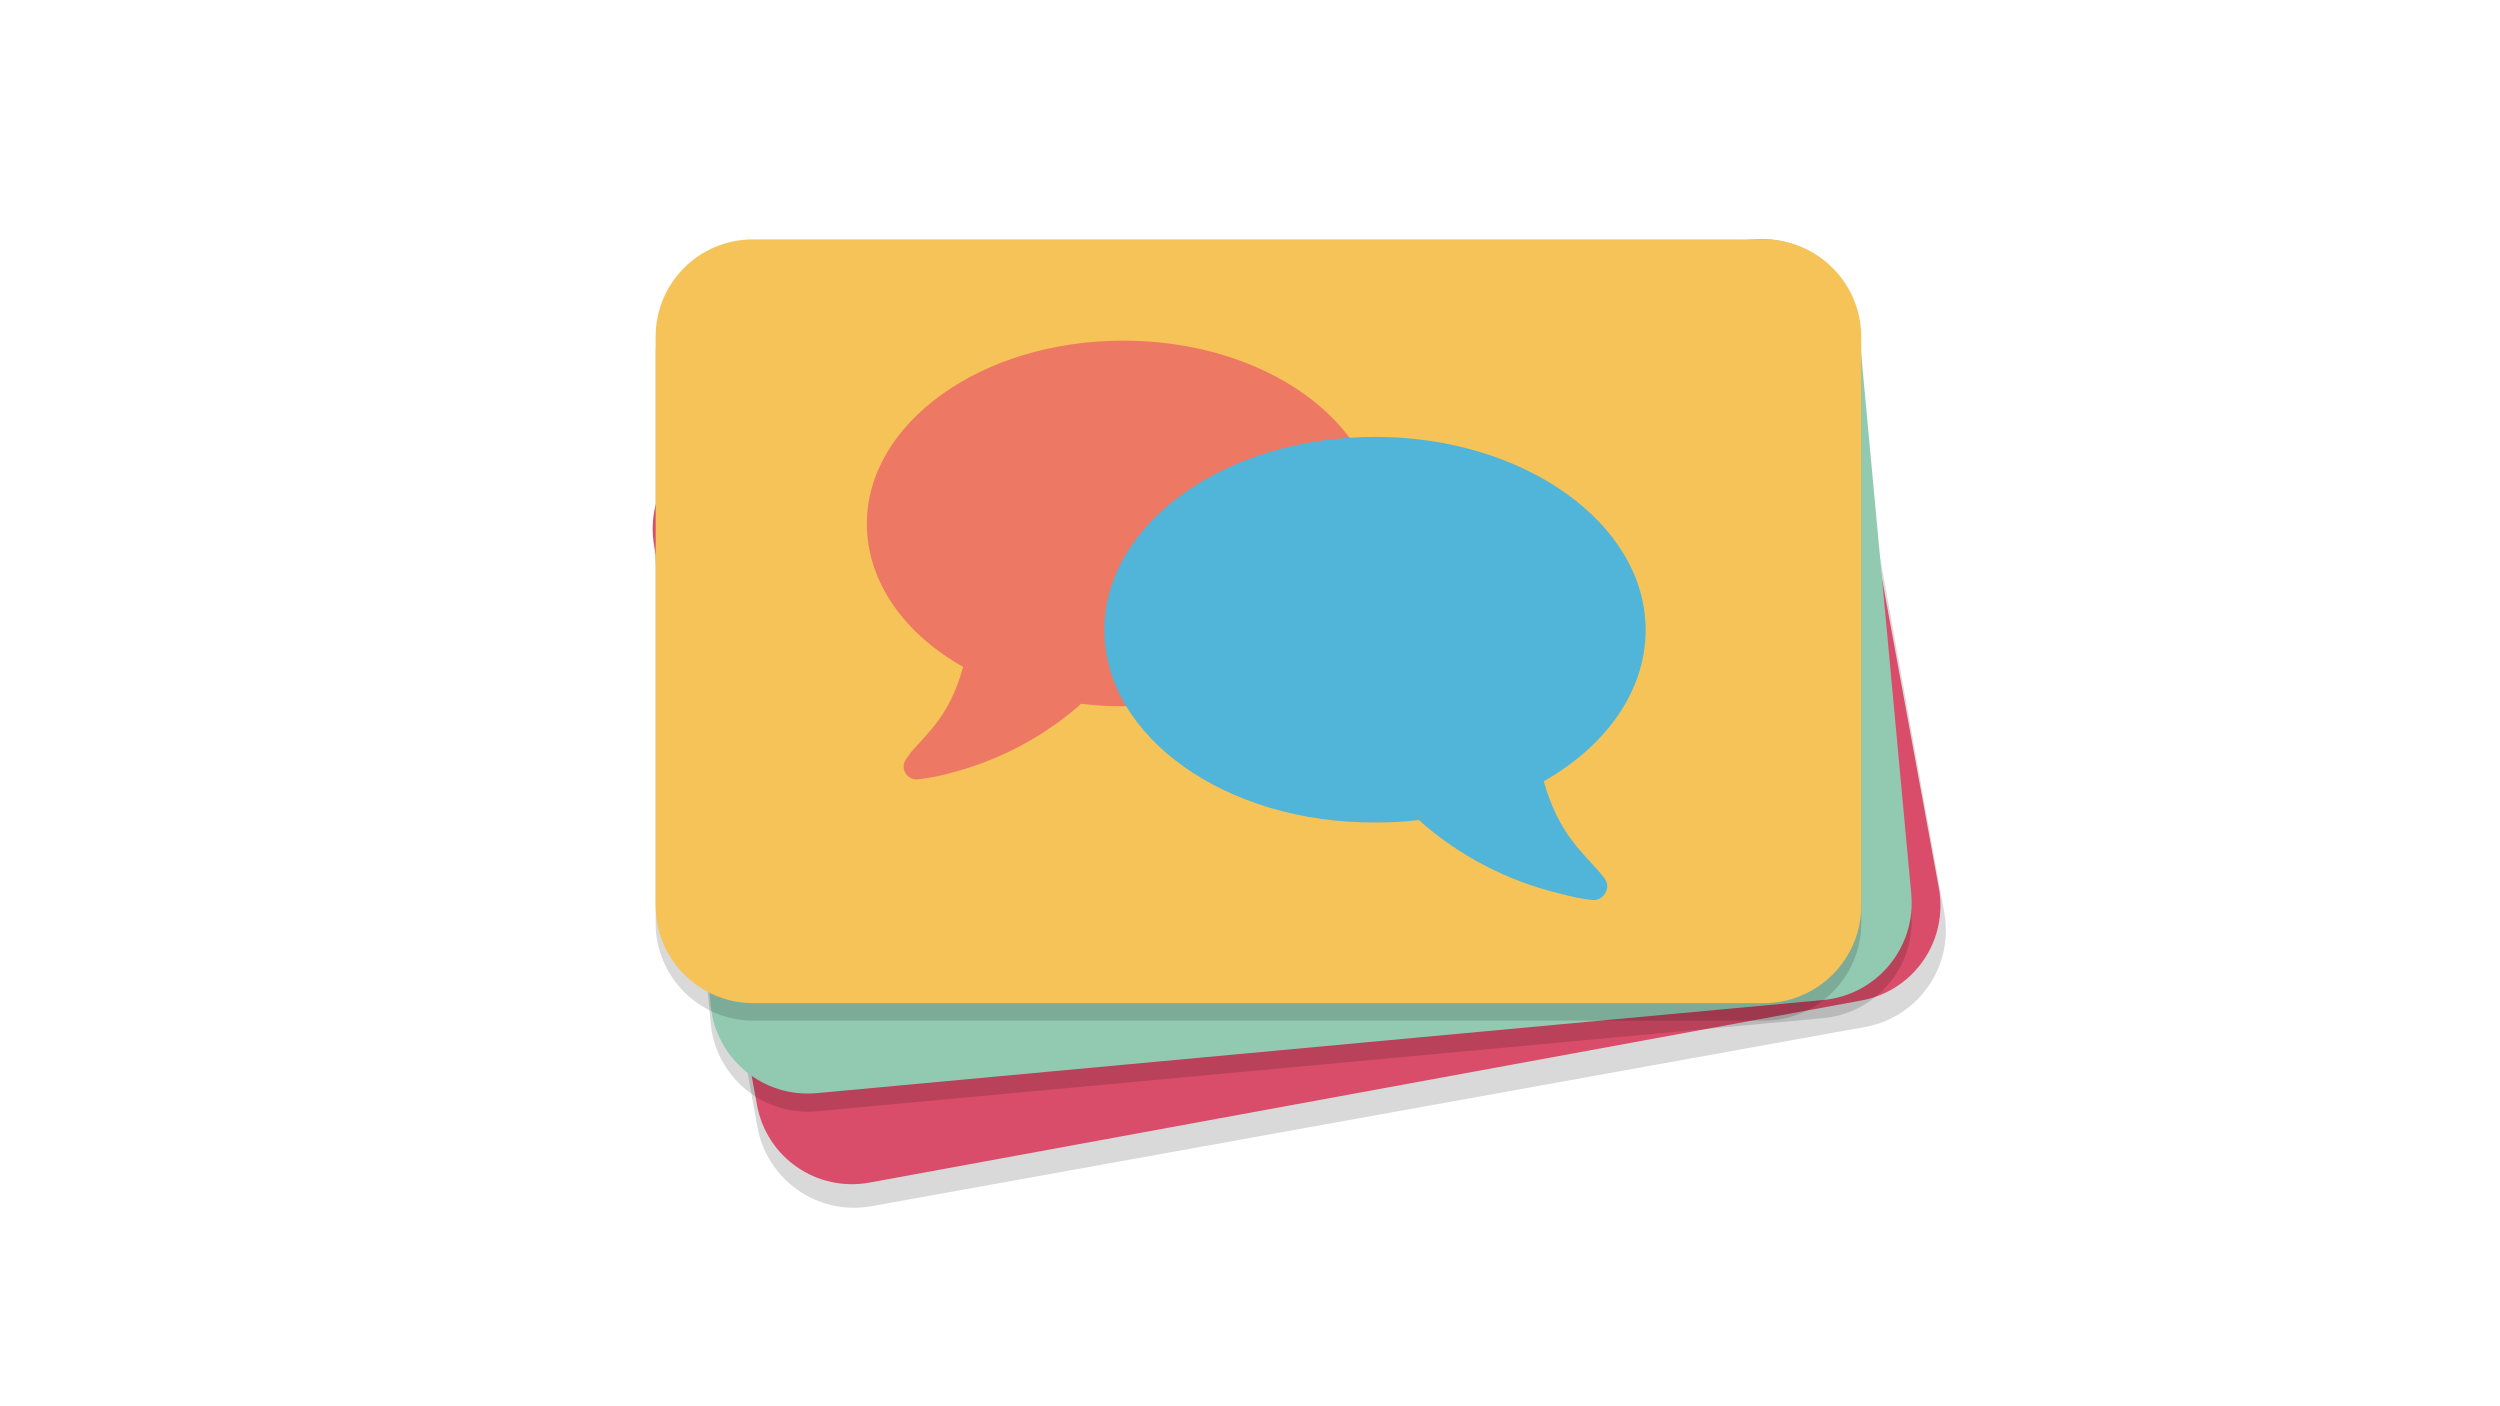
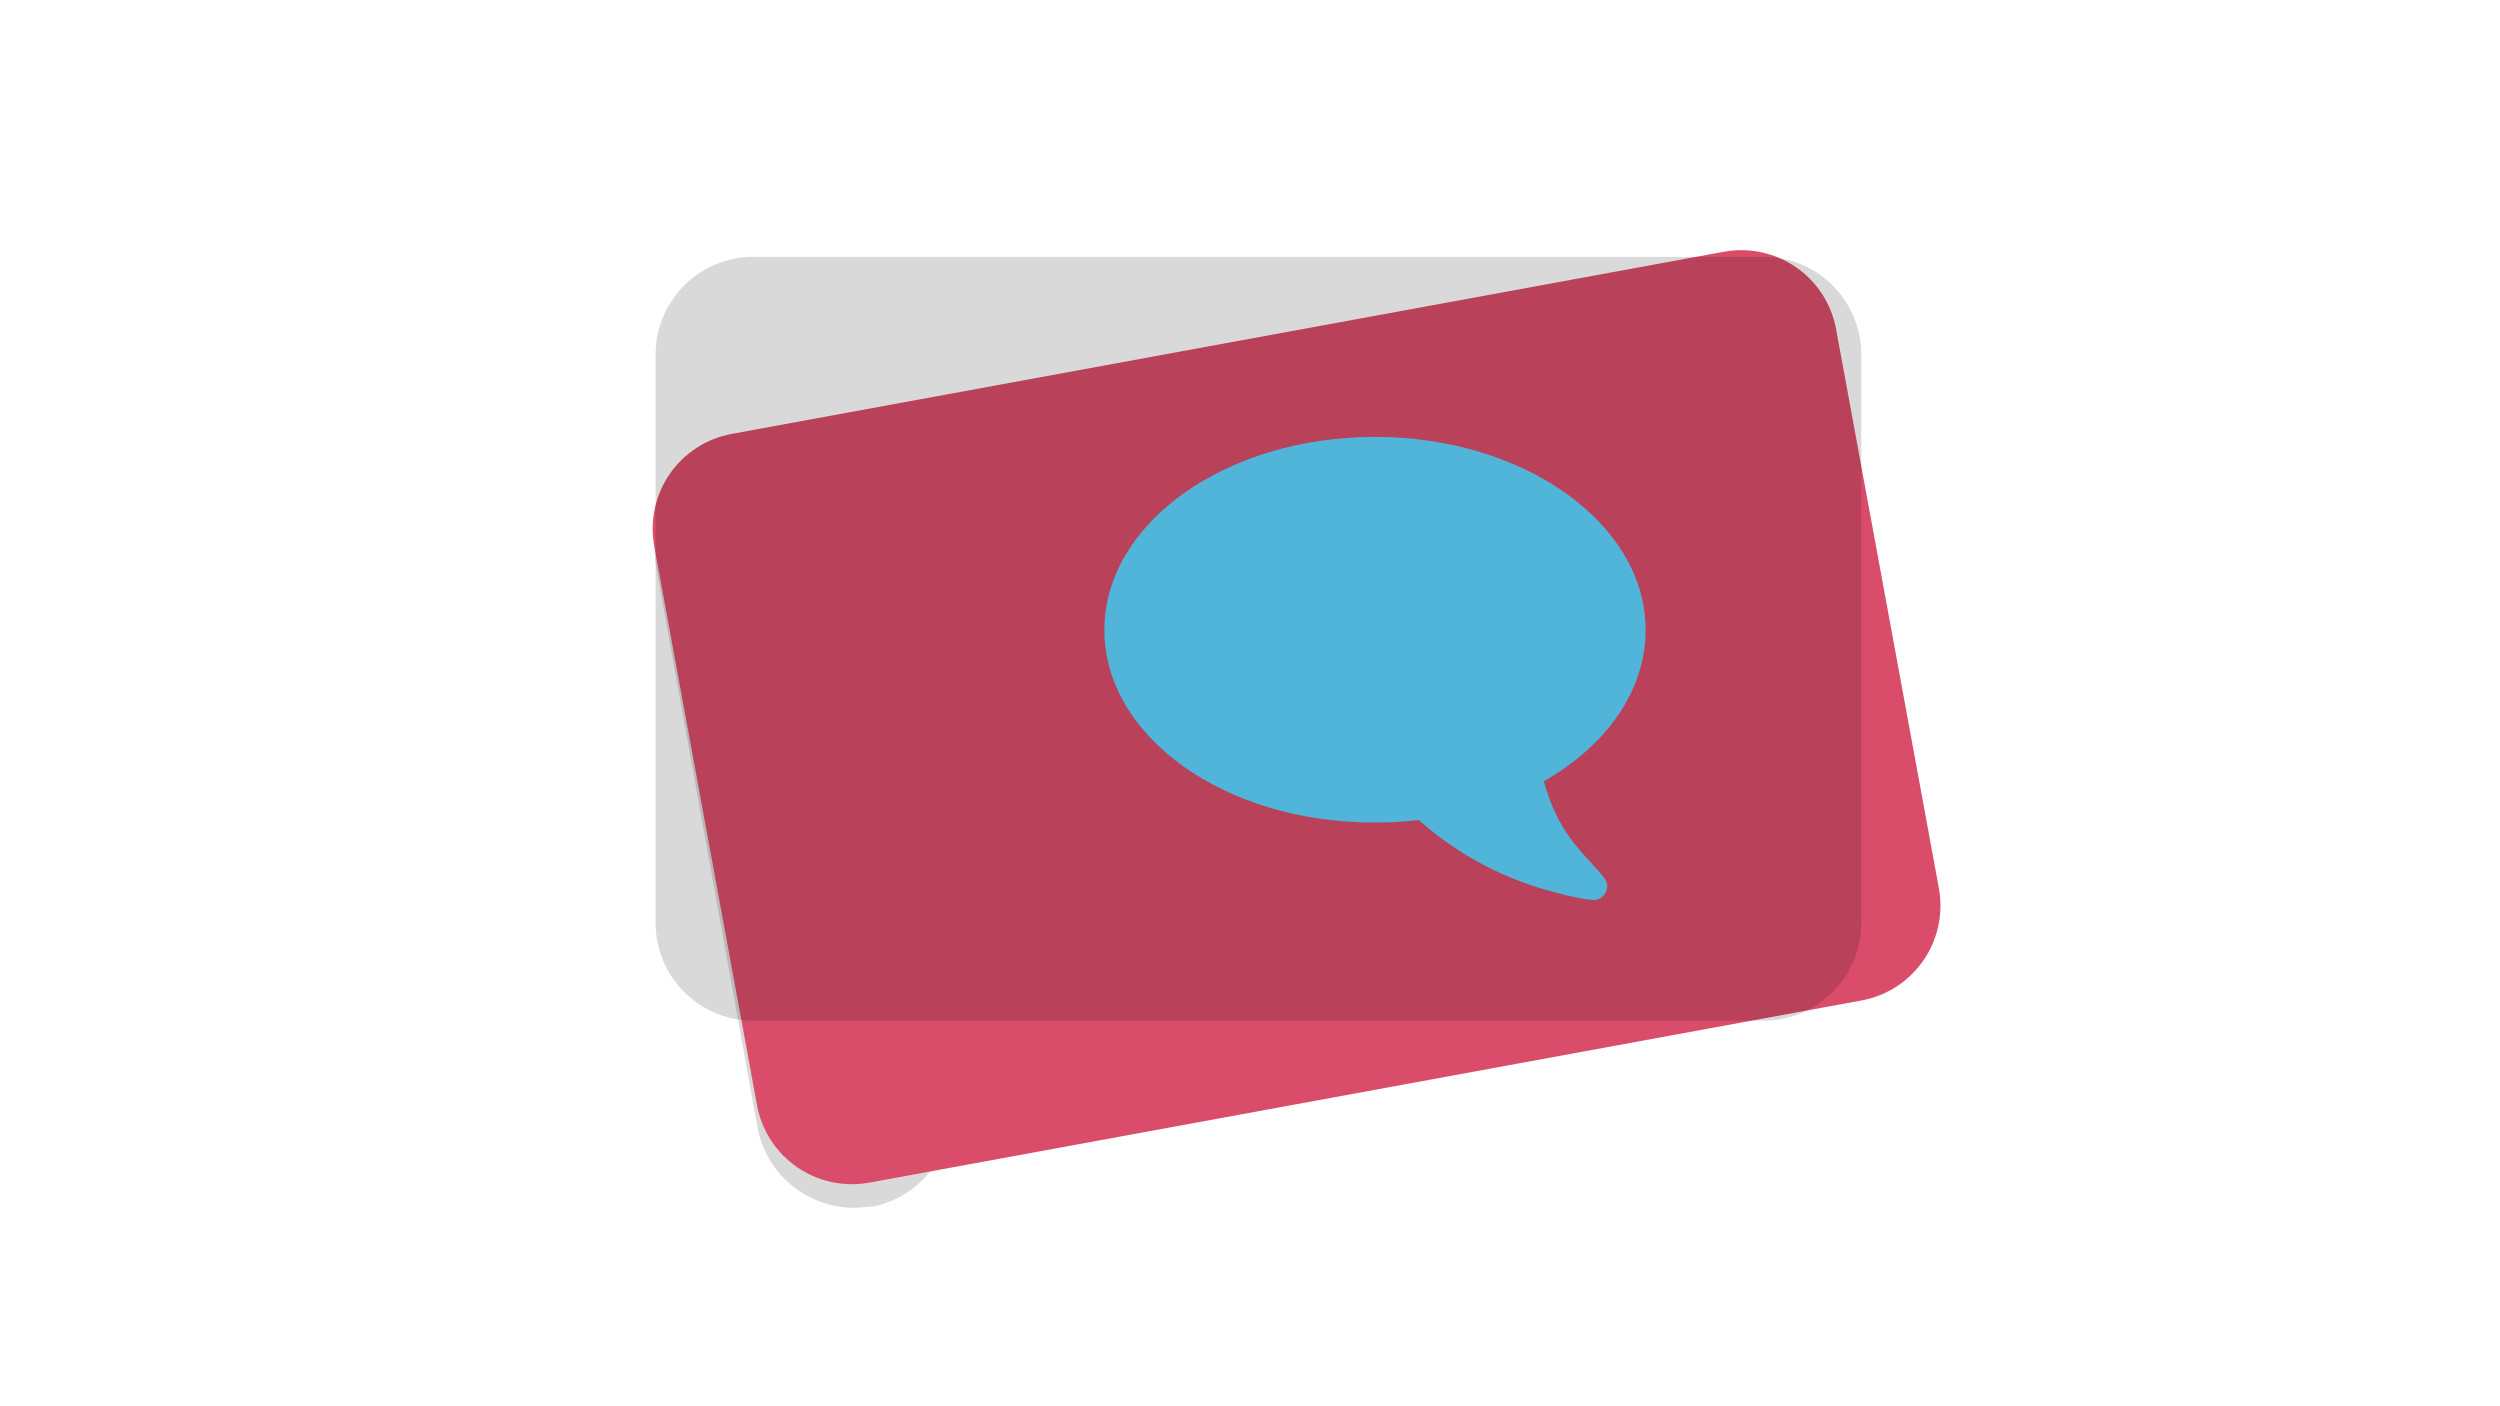
<svg xmlns="http://www.w3.org/2000/svg" version="1.1" id="Layer_1" x="0px" y="0px" viewBox="0 0 400 225" style="enable-background:new 0 0 400 225;" xml:space="preserve">
  <style type="text/css">
	.st0{opacity:0.15;}
	.st1{fill:#D94D6A;}
	.st2{fill:#92CAB1;}
	.st3{fill:#F6C358;}
	.st4{fill:#ED7864;}
	.st5{fill:#50B5D8;}
	.st6{fill:none;}
</style>
  <title>dialog cards</title>
  <g>
    <g id="Layer_2">
      <g id="dialog_cards">
        <g>
          <g>
            <g class="st0">
-               <path d="M117.6,72.7l159.1-28.8c8.5-1.5,16.6,4.1,18.2,12.6l16.2,89.6c1.5,8.5-4.1,16.6-12.6,18.2L139.4,193        c-8.5,1.5-16.6-4.1-18.2-12.6L105,90.8C103.4,82.3,109.1,74.2,117.6,72.7z" />
+               <path d="M117.6,72.7c8.5-1.5,16.6,4.1,18.2,12.6l16.2,89.6c1.5,8.5-4.1,16.6-12.6,18.2L139.4,193        c-8.5,1.5-16.6-4.1-18.2-12.6L105,90.8C103.4,82.3,109.1,74.2,117.6,72.7z" />
            </g>
            <path class="st1" d="M117.2,69.4l158.5-29.1c8.5-1.6,16.6,4,18.1,12.5l16.4,89.2c1.6,8.5-4,16.6-12.5,18.1l-158.5,29.1       c-8.5,1.6-16.6-4-18.1-12.5l-16.4-89.2C103.1,79,108.7,70.9,117.2,69.4z" />
          </g>
          <g>
            <g class="st0">
-               <path d="M119.4,56.1l161-14.9c8.6-0.8,16.2,5.5,17,14.1l8.4,90.6c0.8,8.6-5.5,16.2-14.1,17l-161,14.9        c-8.6,0.8-16.2-5.5-17-14.1l-8.4-90.6C104.5,64.5,110.8,56.9,119.4,56.1z" />
-             </g>
-             <path class="st2" d="M119.4,53.2l161-14.9c8.6-0.8,16.2,5.5,17,14.1l8.4,90.6c0.8,8.6-5.5,16.2-14.1,17l-161,14.9       c-8.6,0.8-16.2-5.5-17-14.1l-8.4-90.6C104.5,61.7,110.8,54,119.4,53.2z" />
+               </g>
          </g>
          <g>
            <g class="st0">
              <path d="M120.5,41.1h161.7c8.6,0,15.6,7,15.6,15.6v91c0,8.6-7,15.6-15.6,15.6H120.5c-8.6,0-15.6-7-15.6-15.6v-91        C104.9,48.1,111.9,41.1,120.5,41.1z" />
            </g>
-             <path class="st3" d="M120.5,38.3h161.7c8.6,0,15.6,7,15.6,15.6v91c0,8.6-7,15.6-15.6,15.6H120.5c-8.6,0-15.6-7-15.6-15.6v-91       C104.9,45.2,111.9,38.3,120.5,38.3z" />
          </g>
-           <path class="st4" d="M179.6,113c-2.2,0-4.4-0.1-6.6-0.4c-6,5.3-13.2,9.1-21,11.1c-1.7,0.5-3.5,0.8-5.2,1c-1.1,0.1-2-0.7-2.2-1.7      l0,0c-0.2-1.1,0.6-1.8,1.2-2.7c2.9-3.3,6.2-6,8.3-13.6c-9.4-5.3-15.4-13.6-15.4-22.9c0-16.1,18.3-29.3,41-29.3s41,13.1,41,29.3      S202.2,113,179.6,113z" />
          <path class="st5" d="M176.7,100.8c0-17.1,19.4-30.9,43.3-30.9s43.3,13.9,43.3,30.9c0,9.8-6.4,18.6-16.3,24.2      c2.3,8.1,5.8,11,8.8,14.4c0.7,0.9,1.6,1.6,1.3,2.8l0,0c-0.2,1.1-1.2,1.9-2.3,1.8c-1.9-0.2-3.7-0.6-5.5-1.1      c-8.2-2-15.9-6-22.3-11.7c-2.3,0.3-4.7,0.4-7,0.4C196.1,131.7,176.7,117.9,176.7,100.8z" />
        </g>
        <rect class="st6" width="400" height="225" />
      </g>
    </g>
  </g>
</svg>